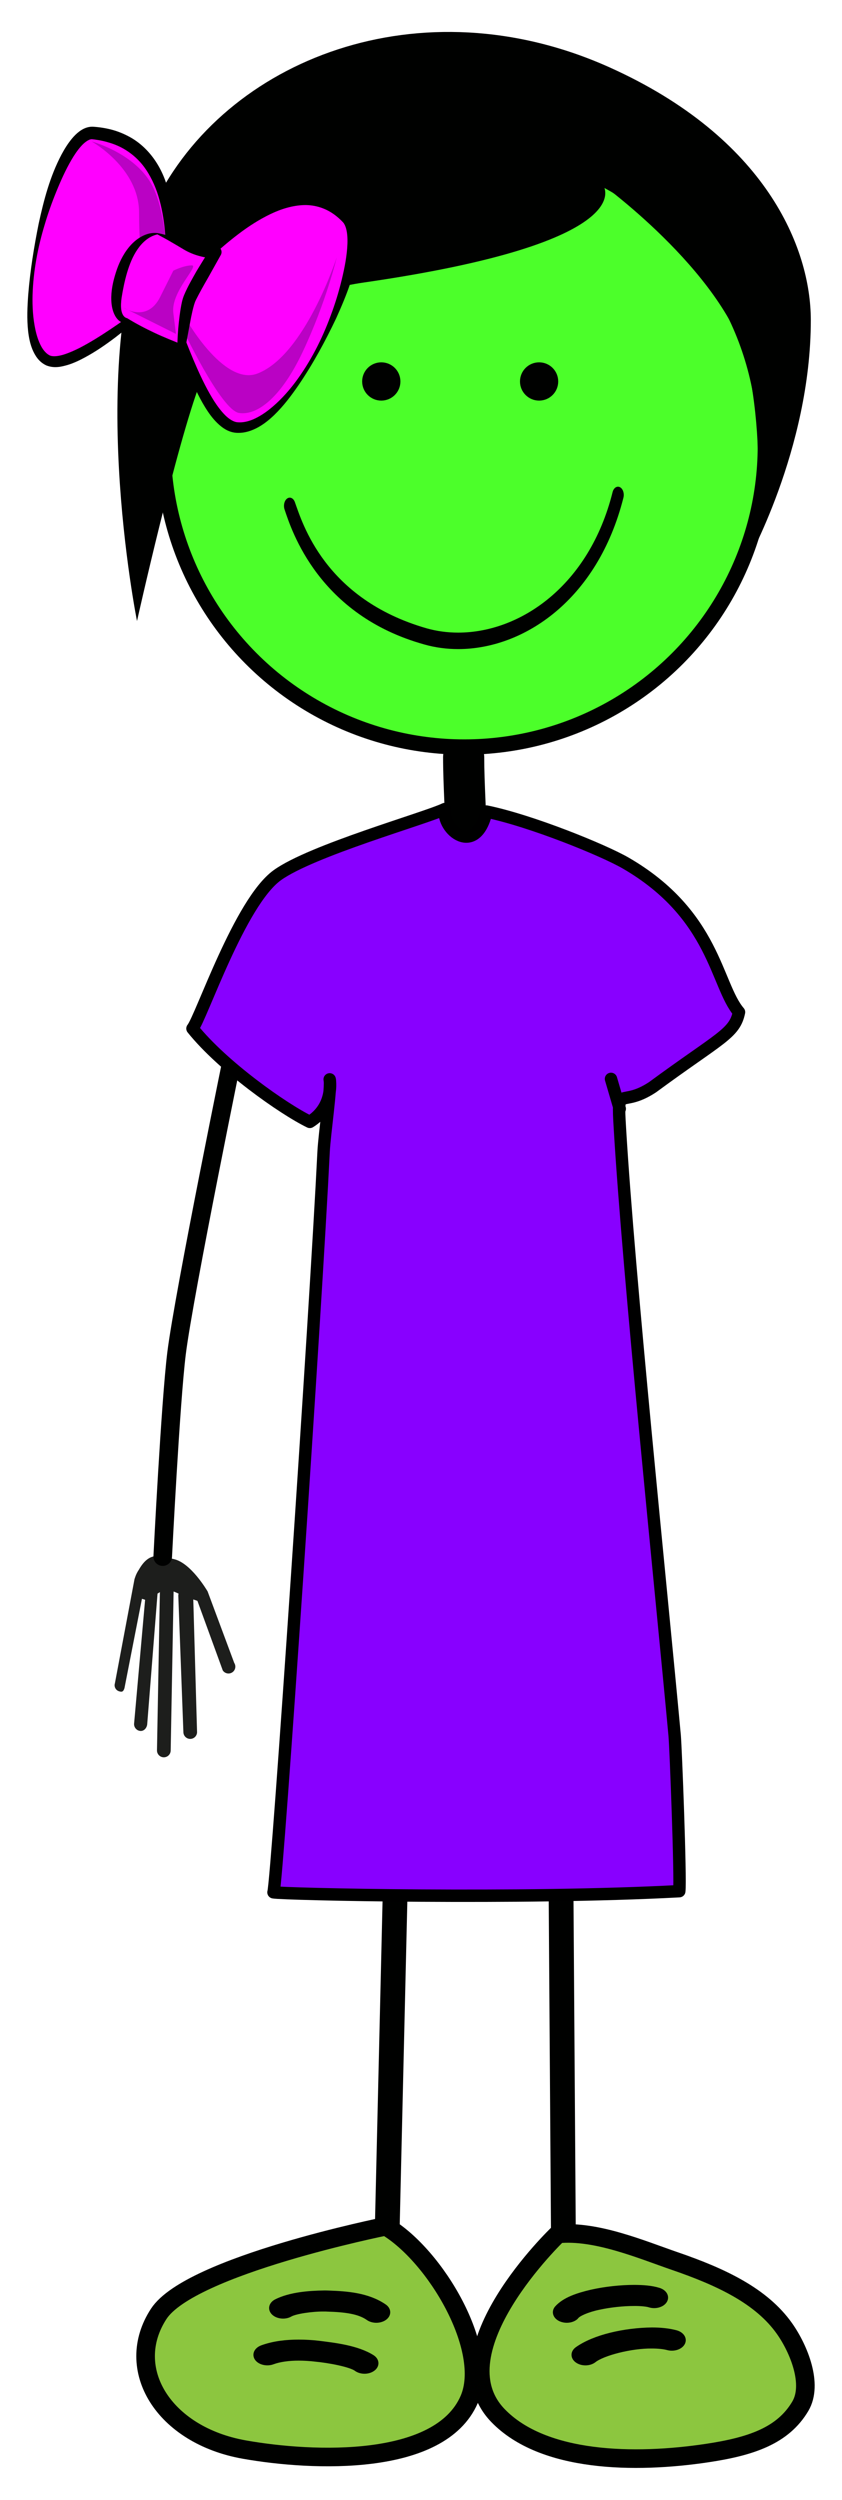
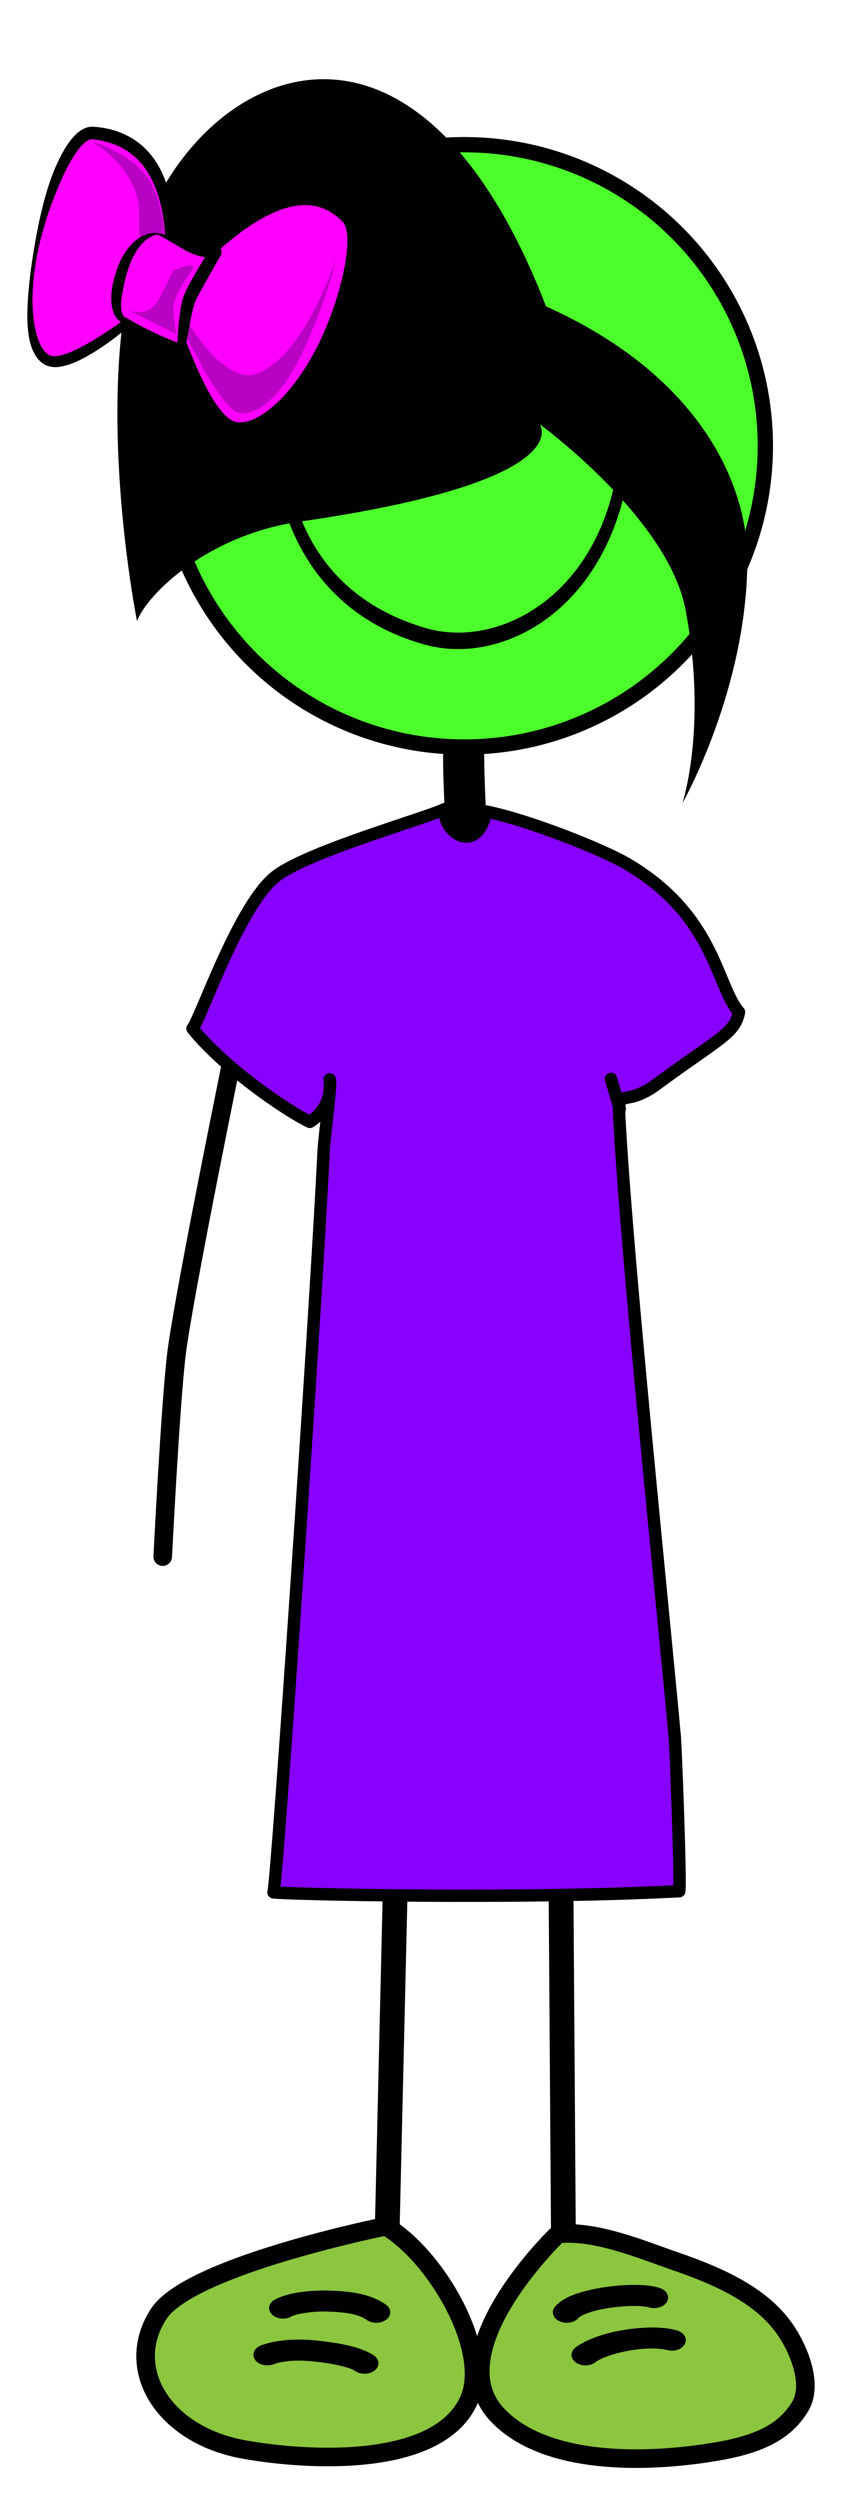
<svg xmlns="http://www.w3.org/2000/svg" version="1.1" id="Layer_1" x="0px" y="0px" width="192.586px" height="571.565px" viewBox="0 0 192.586 571.565" style="enable-background:new 0 0 192.586 571.565;" xml:space="preserve">
  <line style="fill:none;stroke:#000100;stroke-width:5.669;stroke-linecap:round;stroke-linejoin:round;" x1="91.036" y1="404.931" x2="88.481" y2="513.319" />
  <line style="fill:none;stroke:#000100;stroke-width:5.669;stroke-linecap:round;stroke-linejoin:round;" x1="128.137" y1="404.914" x2="128.879" y2="513.336" />
-   <path style="fill:#1D1E1C;" d="M30.946,360.516c0.127-0.393,0.426-1.058,0.791-1.574c2.51-4.458,5.039-3.153,8.059-2.462  c3.869,0.886,7.5,7.077,7.689,7.375l6.09,16.352c0.473,0.726,0.268,1.697-0.459,2.166c-0.727,0.473-1.699,0.267-2.168-0.458  l-5.795-15.898l-0.945-0.324l0.859,30.167c0.086,0.862-0.543,1.628-1.402,1.714c-0.514,0.051-0.99-0.15-1.317-0.507  c-0.217-0.237-0.363-0.548-0.398-0.898l-1.166-31.23c-0.018-0.196,0.012-0.391,0.062-0.577c-0.408-0.189-0.791-0.355-1.137-0.485  l-0.668,36.375c-0.02,0.867-0.734,1.551-1.6,1.536c-0.449-0.009-0.848-0.206-1.127-0.512c-0.262-0.284-0.418-0.668-0.41-1.087  l0.666-36.17c-1.238,0.874-0.402-0.168-0.555,0.546l-2.348,29.708c-0.111,0.86-0.779,1.597-1.639,1.483  c-0.381-0.048-0.713-0.233-0.953-0.498c-0.301-0.33-0.461-0.782-0.398-1.258l2.512-28.228l-0.721-0.224l-3.998,20.427  c-0.246,0.759-0.502,0.958-1.262,0.712c-0.246-0.082-0.457-0.223-0.621-0.4c-0.334-0.37-0.471-0.909-0.305-1.42l4.486-23.836  c0.027-0.067,0.043-0.13,0.068-0.199L30.946,360.516z" />
  <path style="fill:#8CC63F;stroke:#000100;stroke-width:4.252;stroke-linecap:round;stroke-linejoin:round;" d="M127.635,510.759  c8.701-0.869,19.225,3.636,26.775,6.228c10.549,3.63,19.758,7.951,25.035,15.432c3.289,4.669,6.562,12.727,3.615,17.728  c-3.973,6.728-11.223,9.201-21.293,10.715c-16.551,2.484-37.512,2.164-47.871-8.575C99.627,537.487,127.635,510.759,127.635,510.759  z" />
  <path style="fill:#8CC63F;stroke:#000100;stroke-width:4.252;stroke-linecap:round;stroke-linejoin:round;" d="M88.241,509.005  c11.369,6.674,24.043,28.184,19.07,39.626c-6.695,15.398-35.668,14.229-51.443,11.432c-18.502-3.285-27.754-18.46-19.568-31.019  C43.493,517.995,88.241,509.005,88.241,509.005z" />
  <g>
    <path style="fill:#000100;stroke:#000100;stroke-width:4.048;" d="M103.907,192.514c0-3.21-0.137-6.485-0.27-9.65   c-0.131-3.208-0.271-6.523-0.271-9.814l0,0c0-1.24,1.205-2.242,2.684-2.242c1.482,0,2.682,1.001,2.682,2.242l0,0   c0,3.215,0.137,6.491,0.27,9.658c0.135,3.206,0.269,6.518,0.269,9.806l0,0c0,1.239-1.199,2.242-2.682,2.242   S103.907,193.752,103.907,192.514L103.907,192.514z" />
  </g>
  <g>
    <path style="fill:#000100;stroke:#000100;" d="M84.192,530.03c-2.123-1.512-5.361-1.893-9.303-2.01l0,0   c-0.17-0.016-0.422-0.019-0.74-0.019l0,0c-2.67-0.039-6.637,0.523-7.803,1.235l0,0l0.006,0.003   c-1.189,0.635-2.869,0.459-3.758-0.38l0,0c-0.893-0.847-0.654-2.04,0.535-2.673l0,0c3.244-1.642,7.602-1.947,11.02-1.995l0,0   c0.346,0,0.727,0,1.078,0.021l0,0c4.004,0.143,8.9,0.453,12.729,3.1l0,0c1.053,0.734,1.072,1.942,0.033,2.695l0,0   c-0.529,0.38-1.227,0.57-1.92,0.57l0,0C85.389,530.577,84.711,530.395,84.192,530.03L84.192,530.03z" />
  </g>
  <g>
    <path style="fill:#000100;stroke:#000100;" d="M81.518,541.694c-1.273-1.008-6.379-1.963-9.451-2.24l0,0   c-1.215-0.143-2.504-0.225-3.773-0.225l0,0c-2.205,0-4.295,0.268-5.92,0.869l0,0c-1.309,0.483-2.934,0.116-3.613-0.816l0,0   c-0.676-0.938-0.162-2.084,1.15-2.572l0,0c2.678-0.978,5.605-1.288,8.383-1.288l0,0c1.594,0,3.154,0.096,4.615,0.267l0,0   c3.396,0.43,8.809,1.001,12.324,3.258l0,0c1.068,0.728,1.107,1.936,0.08,2.693l0,0c-0.527,0.391-1.232,0.59-1.936,0.59l0,0   C82.71,542.229,82.041,542.053,81.518,541.694L81.518,541.694z" />
  </g>
  <g>
    <path style="fill:#000100;stroke:#000100;" d="M128.241,530.299c-1.26-0.551-1.666-1.725-0.893-2.621l0,0   c1.77-1.961,4.729-2.928,7.906-3.673l0,0c3.205-0.722,6.725-1.085,9.801-1.091l0,0c2.105,0.016,3.965,0.139,5.668,0.668l0,0   c1.352,0.43,1.955,1.557,1.348,2.516l0,0c-0.609,0.96-2.195,1.389-3.547,0.96l0,0c-0.408-0.151-1.805-0.343-3.469-0.323l0,0   c-2.457-0.006-5.586,0.316-8.182,0.9l0,0c-2.611,0.552-4.598,1.51-4.949,2.025l0,0l0.006,0.002   c-0.502,0.589-1.389,0.914-2.293,0.914l0,0C129.159,530.577,128.676,530.486,128.241,530.299L128.241,530.299z" />
  </g>
  <g>
    <path style="fill:#000100;stroke:#000100;" d="M132.061,539.79c-1.08-0.727-1.123-1.933-0.1-2.697l0,0   c3.934-2.826,10.936-4.377,17.143-4.445l0,0c1.916,0.002,3.777,0.17,5.506,0.623l0,0c1.385,0.372,2.09,1.469,1.57,2.451l0,0   c-0.525,0.986-2.066,1.484-3.455,1.114l0,0c-0.877-0.237-2.156-0.377-3.621-0.377l0,0c-4.73-0.06-11.242,1.629-13.256,3.261l0,0   c-0.521,0.391-1.232,0.596-1.943,0.596l0,0C133.243,540.315,132.581,540.138,132.061,539.79L132.061,539.79z" />
  </g>
  <circle id="skin" style="fill:#4CFF2A;stroke:#000100;stroke-width:3.5;stroke-miterlimit:10;" cx="106.192" cy="101.94" r="68.861" />
  <ellipse style="fill:#000100;stroke:#000100;stroke-width:3;" cx="123.306" cy="87.218" rx="2.873" ry="2.876" />
  <circle style="fill:#000100;stroke:#000100;stroke-width:3;" cx="87.21" cy="87.218" r="2.876" />
  <g>
    <path style="fill:#000100;" d="M97.079,147.358c-24.219-6.734-30.374-26.049-31.987-30.856l0,0   c-0.323-0.93-0.058-2.063,0.591-2.524l0,0c0.655-0.464,1.444-0.085,1.769,0.846l0,0c1.679,4.646,6.775,22.118,30.137,28.837l0,0   c2.295,0.648,4.72,0.979,7.202,0.979l0,0c14.177,0,29.975-10.7,35.319-32.115l0,0c0.243-0.979,0.998-1.489,1.685-1.137l0,0   c0.687,0.35,1.04,1.424,0.797,2.408l0,0c-5.894,23.35-22.789,34.611-37.801,34.611l0,0   C102.147,148.406,99.551,148.058,97.079,147.358L97.079,147.358z" />
  </g>
  <path style="fill:none;stroke:#000100;stroke-width:4.252;stroke-linecap:round;stroke-linejoin:round;" d="M53.829,238.492  c0,0-11.748,57.283-13.445,70.91c-1.381,11.088-3.166,46.5-3.166,46.5" />
  <path style="fill:#8800FF;stroke:#000000;stroke-width:2.835;stroke-linecap:round;stroke-linejoin:round;" d="M141.786,257.951  c-0.616-10.404-0.034-4.446,7.453-9.361c15.539-11.425,18.767-12.204,19.79-17.176c-5.271-6.137-5.522-22.249-25.88-34.062  c-5.163-2.996-21.746-9.725-31.894-11.799c-2.41,10.53-10.254,4.203-9.504-0.575c-4.428,2.13-30.537,9.479-38.352,15.143  c-8.562,6.212-17.355,32.559-19.376,35.044c6.954,8.662,20.734,18.367,26.839,21.343c5.68-3.528,4.543-9.723,4.543-9.723  c0.441,1.458-1.194,12.542-1.391,16.556c-1.753,35.758-10.592,166.872-11.463,169.314c2,0.418,56.811,1.665,92.819-0.259  c0.338-2.908-0.8-32.801-1.063-35.648C151.177,362.94,143.787,291.747,141.786,257.951z" />
  <line style="fill:#2FAAE1;stroke:#000100;stroke-width:2.835;stroke-linecap:round;stroke-linejoin:round;" x1="141.751" y1="253.505" x2="139.749" y2="246.675" />
-   <path style="fill:#000100;" d="M31.338,141.994c0,0,9.003-40.329,14.519-54.654c2.438-6.334,16.296-19.707,37.196-22.722  c64.364-9.287,54.9-22.279,54.9-22.279s29.385,21.404,33.36,42.386c5.074,26.773-0.709,44.271-0.709,44.271  s14.865-26.173,14.85-55.829c-0.01-16.5-10.275-41.698-46.04-57.77C96.23-4.011,51.462,13.471,35.325,46.667  C18.961,80.329,31.338,141.994,31.338,141.994z" />
+   <path style="fill:#000100;" d="M31.338,141.994c2.438-6.334,16.296-19.707,37.196-22.722  c64.364-9.287,54.9-22.279,54.9-22.279s29.385,21.404,33.36,42.386c5.074,26.773-0.709,44.271-0.709,44.271  s14.865-26.173,14.85-55.829c-0.01-16.5-10.275-41.698-46.04-57.77C96.23-4.011,51.462,13.471,35.325,46.667  C18.961,80.329,31.338,141.994,31.338,141.994z" />
  <g>
    <path style="fill:#FF00FF;" d="M38.7,68.03c0,0,7.075,28.959,15.41,29.715c13.493,1.225,31.828-40.863,25.315-47.92   C64.96,34.154,41.731,64.851,41.731,64.851L38.7,68.03z" />
    <path style="fill:#000100;" d="M38.865,68.071c1.944,5.455,3.89,10.888,6.208,16.112c1.166,2.616,2.427,5.191,3.919,7.546   c0.755,1.166,1.584,2.272,2.495,3.194c0.458,0.455,0.945,0.853,1.444,1.136c0.249,0.145,0.495,0.263,0.742,0.348   c0.123,0.039,0.245,0.077,0.367,0.099c0.049,0.014,0.15,0.021,0.155,0.028l0.271,0.024c1.131,0.081,2.43-0.212,3.631-0.761   c1.214-0.548,2.389-1.303,3.489-2.171c2.207-1.742,4.171-3.878,5.904-6.171c3.456-4.614,6.129-9.822,8.121-15.229   c1.019-2.696,1.865-5.453,2.54-8.229c0.672-2.768,1.22-5.582,1.317-8.321c0.043-1.354-0.047-2.725-0.433-3.813   c-0.096-0.268-0.211-0.512-0.341-0.719c-0.064-0.104-0.135-0.195-0.204-0.281l-0.302-0.314c-0.469-0.472-0.959-0.91-1.482-1.308   c-2.081-1.602-4.574-2.417-7.164-2.354c-2.589,0.076-5.232,0.875-7.718,2.076c-2.49,1.207-4.883,2.727-7.146,4.442   c-4.542,3.42-8.726,7.445-12.588,11.719l-0.034,0.039C41.002,66.14,39.943,67.115,38.865,68.071z M38.598,67.933   c0.92-1.146,1.863-2.271,2.807-3.393l-0.033,0.039c3.332-4.839,7.245-9.253,11.755-13.122c2.277-1.899,4.703-3.683,7.415-5.074   c2.697-1.372,5.7-2.477,8.943-2.523c1.608-0.03,3.256,0.199,4.799,0.745c1.544,0.547,2.963,1.387,4.197,2.395   c0.617,0.5,1.195,1.053,1.73,1.629l0.185,0.201c0.084,0.089,0.166,0.192,0.248,0.289c0.154,0.199,0.295,0.405,0.415,0.613   c0.241,0.417,0.418,0.843,0.553,1.263c0.519,1.684,0.519,3.273,0.433,4.808c-0.503,6.122-2.748,11.629-5.15,16.961   c-2.515,5.293-5.303,10.424-8.596,15.273c-1.664,2.41-3.431,4.78-5.595,6.873c-1.086,1.038-2.274,2.014-3.654,2.78   c-1.379,0.755-2.955,1.333-4.741,1.278l-0.271-0.011c-0.176-0.017-0.256-0.021-0.386-0.042c-0.237-0.031-0.467-0.086-0.692-0.146   c-0.446-0.13-0.871-0.302-1.254-0.515c-0.77-0.428-1.415-0.959-1.992-1.52c-1.157-1.123-2.039-2.39-2.831-3.678   c-1.583-2.578-2.765-5.298-3.816-8.047c-2.044-5.517-3.564-11.175-4.503-16.944C38.555,68.016,38.569,67.968,38.598,67.933z" />
  </g>
  <g>
    <path style="fill:#FF00FF;" d="M38.457,65.938c0,0-21.656,19.943-27.776,16.316C0.772,76.383,12.343,29.623,21.28,30.41   c21.981,1.935,16.959,31.4,16.959,31.4L38.457,65.938z" />
    <path style="fill:#000100;" d="M38.553,66.043c-3.705,4.054-7.788,7.731-12.161,11.095c-2.204,1.662-4.483,3.246-6.969,4.581   c-1.243,0.668-2.529,1.295-3.952,1.726c-1.402,0.401-3.009,0.821-4.835,0.123c-1.753-0.799-2.612-2.263-3.206-3.635   c-0.576-1.399-0.836-2.825-1.001-4.229c-0.304-2.815-0.171-5.582,0.027-8.326c0.438-5.485,1.314-10.89,2.399-16.283   c1.17-5.368,2.568-10.747,5.217-15.767c0.674-1.25,1.424-2.481,2.387-3.642c0.485-0.579,1.029-1.141,1.702-1.644   c0.669-0.492,1.515-0.952,2.568-1.058c0.249-0.023,0.555-0.019,0.767,0.002l0.517,0.044c0.375,0.037,0.735,0.079,1.094,0.13   c0.72,0.103,1.439,0.24,2.153,0.416c1.426,0.355,2.821,0.896,4.139,1.594c2.658,1.381,4.86,3.578,6.423,6.057   c1.582,2.486,2.52,5.26,3.111,8.026c0.562,2.783,0.77,5.591,0.708,8.374c-0.062,2.786-0.352,5.536-0.957,8.258l0.006-0.099   c-0.018,1.38-0.04,2.761-0.091,4.144C38.597,65.974,38.58,66.013,38.553,66.043z M38.306,65.874   c-0.192-1.346-0.357-2.693-0.518-4.04l0-0.01l0.006-0.09c0.36-5.36,0.078-10.834-1.285-15.902c-0.674-2.532-1.696-4.938-3.1-7.029   c-1.4-2.099-3.274-3.782-5.441-4.965c-1.088-0.587-2.258-1.031-3.471-1.363c-0.605-0.171-1.223-0.312-1.85-0.423   c-0.315-0.056-0.63-0.104-0.934-0.145l-0.501-0.06c-0.128-0.015-0.163-0.015-0.255-0.015c-0.647,0-1.656,0.725-2.442,1.629   c-0.813,0.912-1.537,1.994-2.193,3.123c-1.317,2.266-2.418,4.718-3.432,7.207c-1.017,2.491-1.927,5.044-2.69,7.645   C8.628,56.621,7.614,62.015,7.448,67.43c-0.071,2.699,0.098,5.421,0.659,7.998c0.282,1.283,0.679,2.532,1.244,3.616   c0.536,1.069,1.386,1.991,2.176,2.282c0.776,0.269,2.021,0.074,3.187-0.299c1.182-0.388,2.378-0.921,3.551-1.513   c2.34-1.214,4.624-2.645,6.866-4.142C29.604,72.384,33.931,69.117,38.306,65.874z" />
  </g>
  <path style="fill:#BA02C4;" d="M20.958,32.346c0,0,10.85,6.027,10.85,16.274c0,10.247,1.206,15.672,1.206,15.672l5.226-2.481  c0,0,0.199-13.793-4.021-20.424C29.999,34.756,20.958,32.346,20.958,32.346z" />
  <path style="fill:#BA02C4;" d="M41.452,74.539c0,0,9.041,19.289,13.261,19.892c4.22,0.603,9.646-3.688,14.466-13.864  c5.425-11.452,7.837-21.7,7.837-21.7s-7.233,22.302-18.084,26.522c-7.943,3.089-16.877-13.261-16.877-13.261L41.452,74.539z" />
  <g>
    <path style="fill:#FF00FF;" d="M36.026,53.442c0,0-6.559-0.356-9.041,12.055c-1.507,7.535,1.808,7.836,1.808,7.836l12.658,6.329   c0,0,0.839-8.498,1.809-11.15c0.905-2.477,6.026-10.85,6.026-10.85s-3.315,0.301-6.931-1.507   C38.739,54.346,36.026,53.442,36.026,53.442z" />
    <path style="fill:#000100;" d="M36.003,53.588c-1.975,0.454-3.477,1.849-4.544,3.411c-1.093,1.586-1.817,3.423-2.388,5.313   c-0.554,1.891-0.969,3.899-1.262,5.79c-0.129,0.949-0.19,1.898-0.062,2.762c0.067,0.428,0.19,0.828,0.385,1.156   c0.097,0.163,0.213,0.308,0.345,0.427c0.113,0.113,0.333,0.212,0.376,0.24l0.231,0.066c1.01,0.618,2.035,1.205,3.077,1.758   c1.039,0.559,2.1,1.075,3.164,1.583c2.135,1.005,4.335,1.877,6.532,2.759l-1.306,0.721c0.03-2.005,0.147-3.99,0.364-5.985   c0.113-0.997,0.239-1.995,0.403-3.006c0.172-0.997,0.342-2.06,0.814-3.172c0.834-1.966,1.834-3.648,2.814-5.401   c1.038-1.705,2.062-3.401,3.17-5.063l1.295,2.083c-0.764,0.023-1.346-0.038-1.998-0.12c-0.635-0.082-1.257-0.217-1.867-0.388   c-1.221-0.336-2.397-0.821-3.477-1.462c-1.012-0.606-1.993-1.199-3.012-1.778C38.06,54.686,37.03,54.147,36.003,53.588z    M36.029,53.3l0.042,0.008c1.181,0.203,2.316,0.542,3.464,0.869c1.132,0.35,2.272,0.754,3.357,1.194   c1.027,0.386,2.084,0.665,3.154,0.82c1.043,0.141,2.21,0.214,3.117,0.104c0.74-0.091,1.413,0.437,1.504,1.176   c0.036,0.296-0.026,0.582-0.162,0.823l-0.047,0.084l-2.879,5.145c-0.974,1.685-1.956,3.434-2.771,5.065   c-0.347,0.694-0.561,1.592-0.788,2.526c-0.217,0.93-0.405,1.886-0.581,2.845l-1.086,5.791l-0.028,0.15   c-0.087,0.462-0.532,0.766-0.994,0.68c-0.103-0.02-0.2-0.058-0.285-0.109c-2.023-1.228-4.042-2.465-6.126-3.57   c-1.045-0.546-2.094-1.086-3.165-1.581c-1.067-0.502-2.152-0.97-3.252-1.407l0.231,0.066c-1.599-0.233-2.378-1.51-2.792-2.62   c-0.413-1.15-0.504-2.311-0.491-3.428c0.048-2.253,0.6-4.318,1.302-6.383c0.731-2.044,1.776-4.05,3.325-5.688   C31.604,54.266,33.793,52.999,36.029,53.3z" />
  </g>
  <path style="fill:#BA02C4;" d="M28.191,70.32c0,0,5.425,3.616,8.438-2.412c3.014-6.028,3.014-6.028,3.014-6.028  s2.411-1.205,4.22-1.205c1.808,0-4.822,6.027-4.22,10.85c0.603,4.822,0.603,4.822,0.603,4.822L28.191,70.32z" />
</svg>